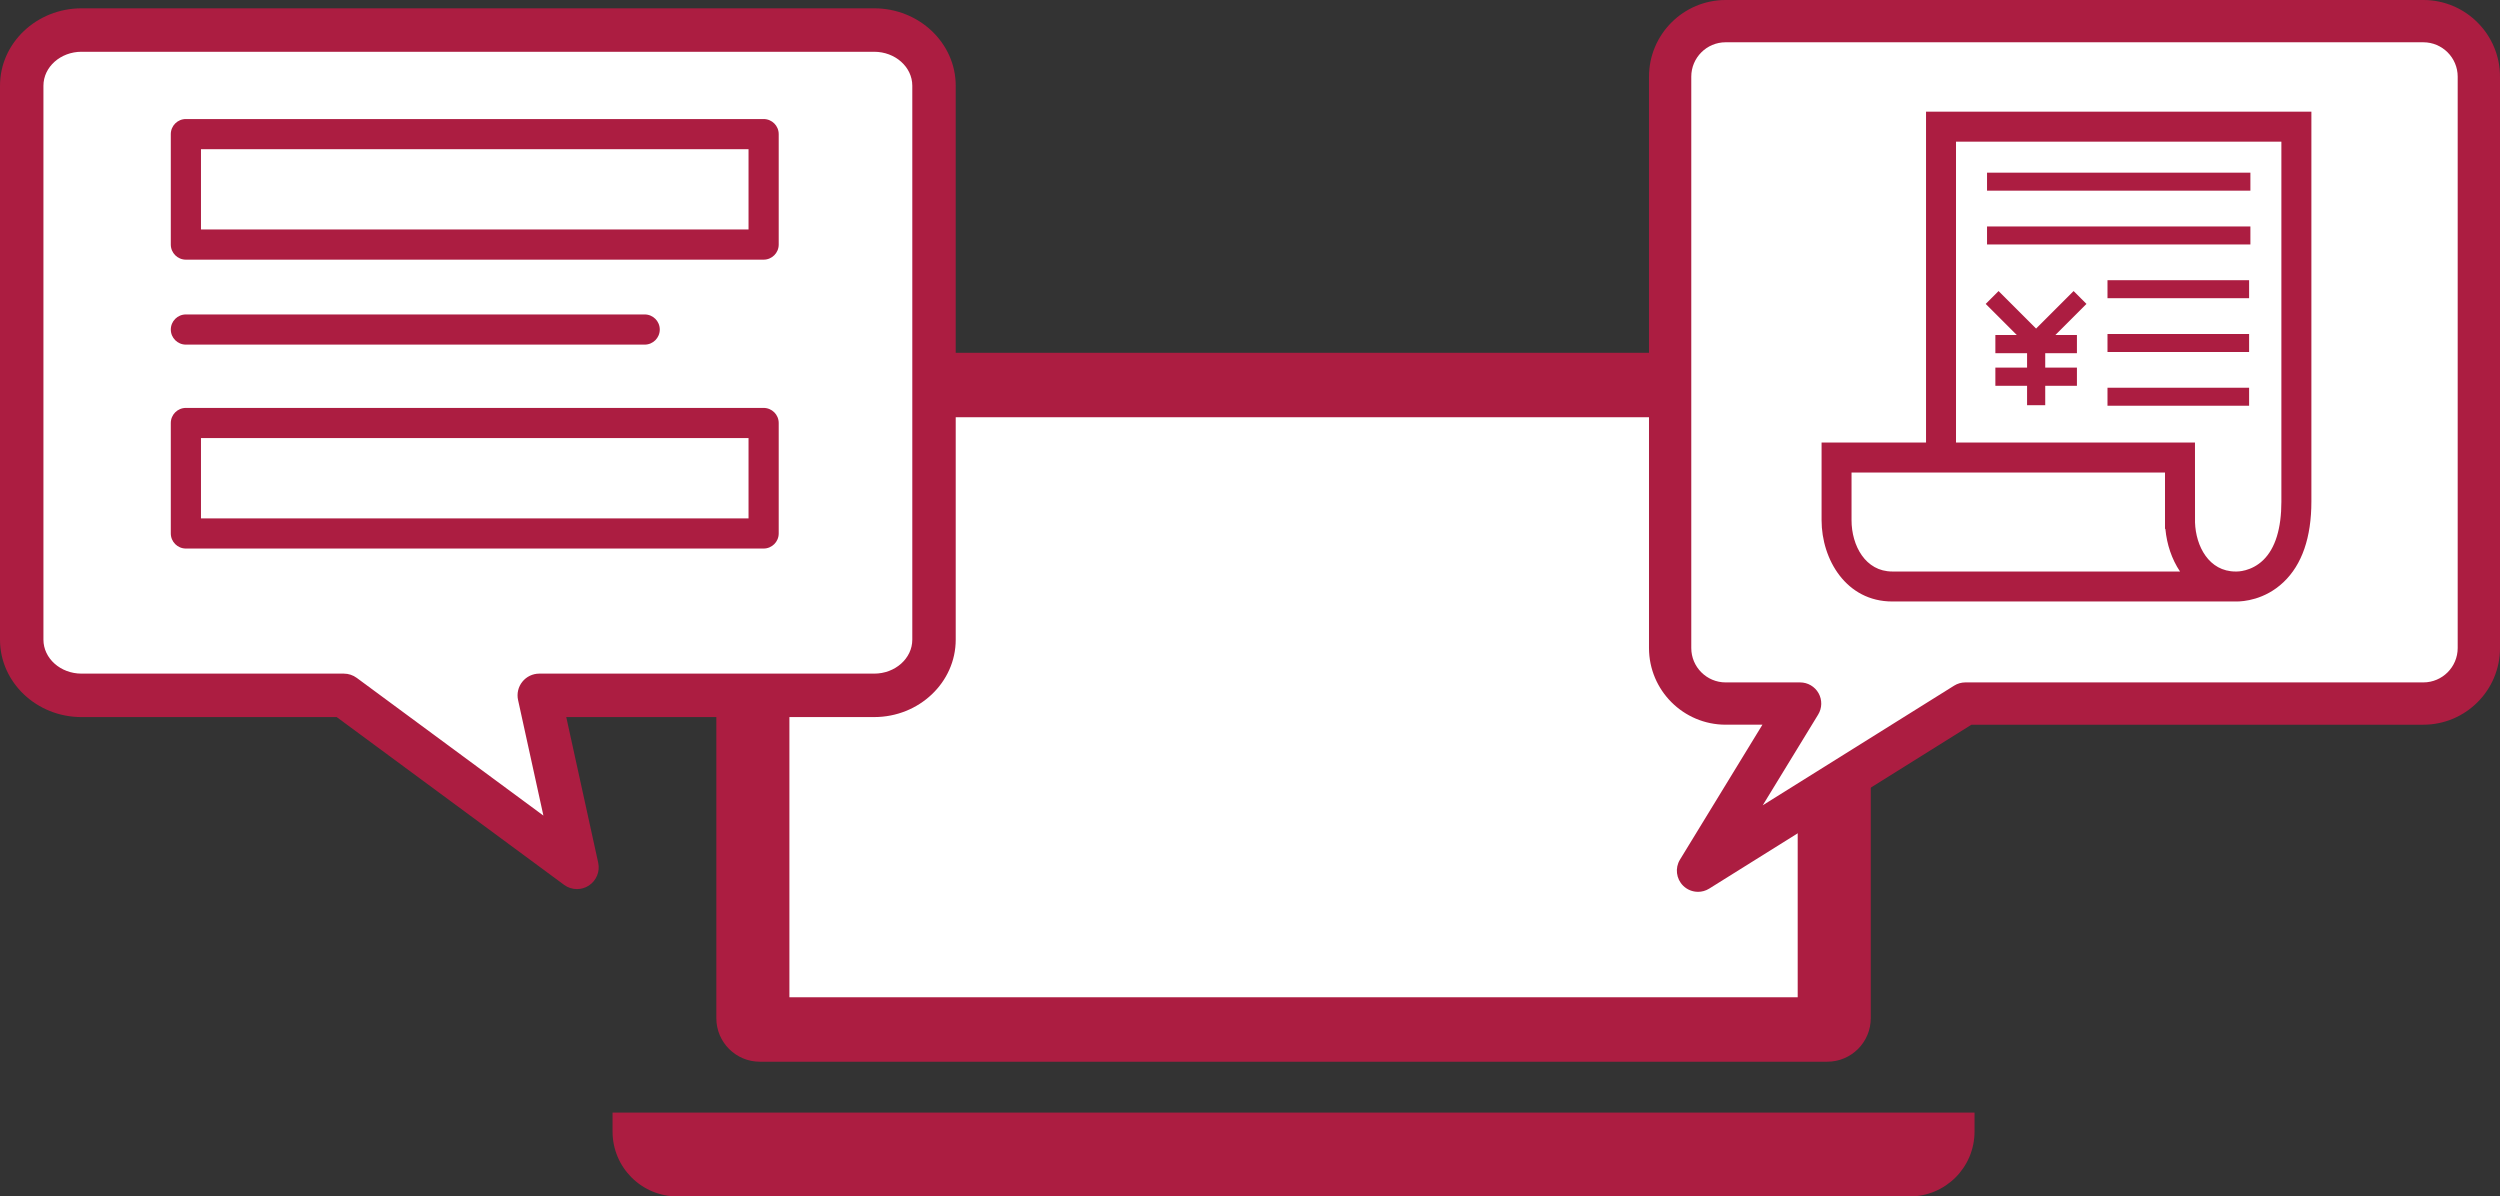
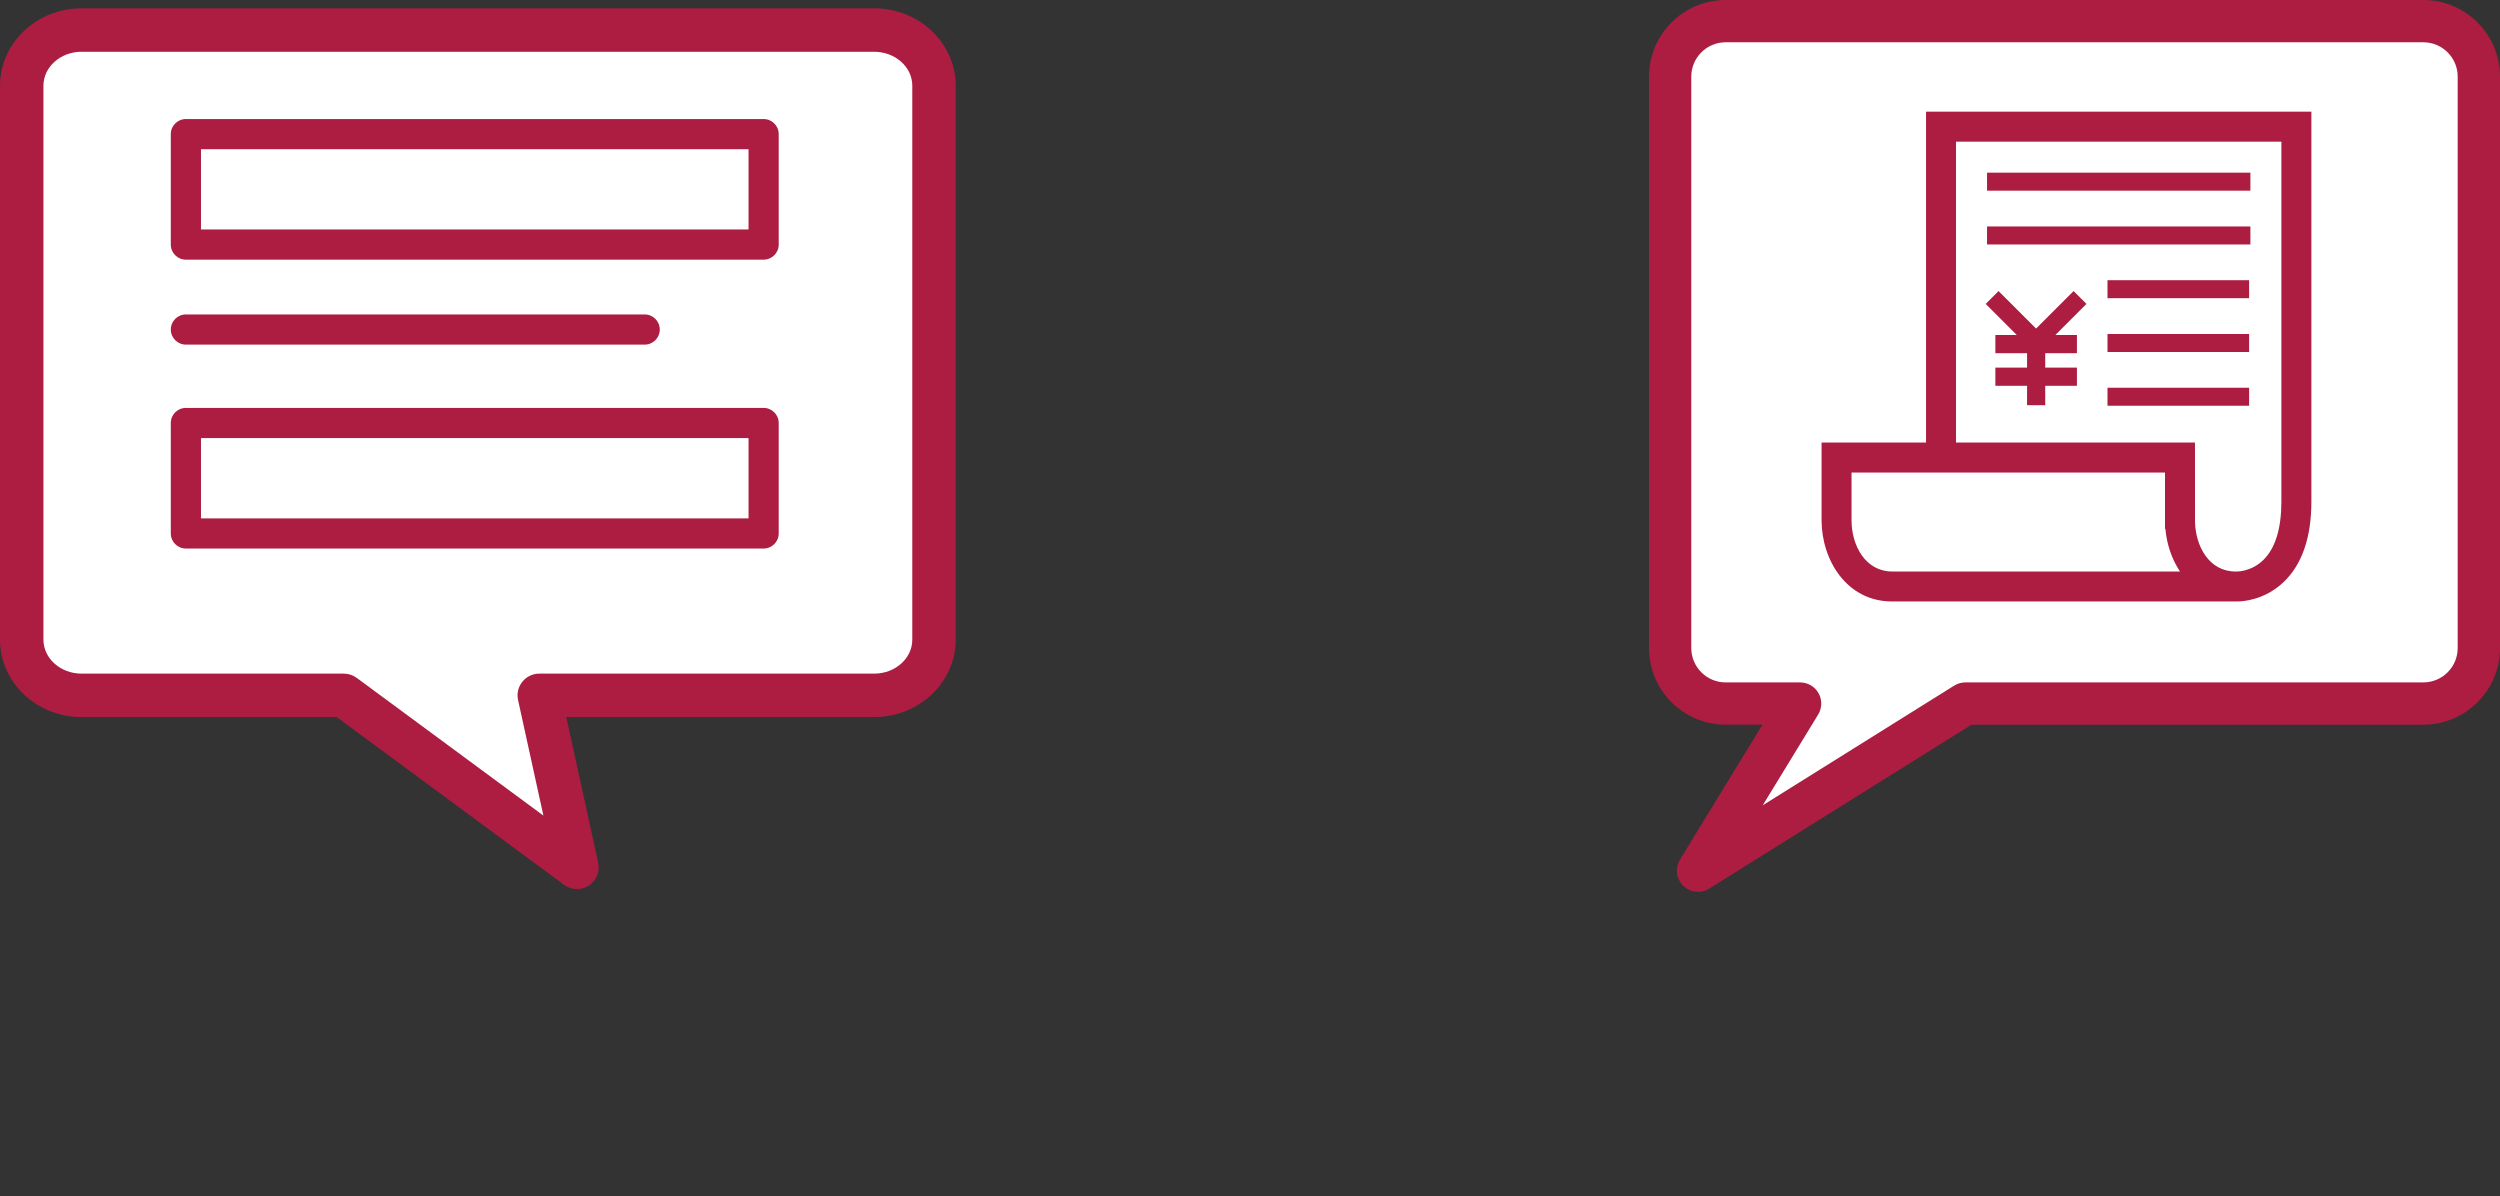
<svg xmlns="http://www.w3.org/2000/svg" id="b" viewBox="0 0 230.287 110.21">
  <rect x="0" y="0" width="230.287" height="110.21" fill="#333333" stroke="none" />
  <rect x="-1162.054" y="-5022.754" width="1920" height="6942.158" fill="none" />
  <path d="m292.602-28.203v160.397h-992.5V-28.203H292.602m4-4h-1000.5v168.397H296.602V-32.203h0Z" fill="#ac1d41" />
-   <path d="m168.317,32.497h-98.324c-2.213,0-4.008,1.795-4.008,4.008v57.286c0,2.213,1.794,4.008,4.008,4.008h98.324c2.213,0,4.008-1.794,4.008-4.008v-57.286c0-2.213-1.794-4.008-4.008-4.008" fill="#ac1d41" />
-   <rect x="72.716" y="38.434" width="92.878" height="53.429" fill="#fff" />
-   <path d="m175.908,110.21H62.402c-3.302,0-5.977-2.676-5.977-5.977v-1.744h125.459v1.744c0,3.301-2.675,5.977-5.977,5.977" fill="#ac1d41" />
  <path d="m223.226,1.948h-64.267c-2.824,0-5.114,2.29-5.114,5.114v52.633c0,2.825,2.29,5.114,5.114,5.114h6.86l-9.408,15.395,24.632-15.395h42.184c2.825,0,5.114-2.289,5.114-5.114V7.061c0-2.823-2.289-5.114-5.114-5.114" fill="#fff" />
  <path d="m156.411,82.15c-.5,0-.995-.193-1.37-.564-.641-.635-.762-1.629-.292-2.399l7.597-12.432h-3.388c-3.893,0-7.061-3.167-7.061-7.061V7.062c0-3.894,3.168-7.062,7.061-7.062h64.268c3.893,0,7.061,3.168,7.061,7.062v52.633c0,3.894-3.168,7.061-7.061,7.061h-41.627l-24.156,15.099c-.318.199-.677.296-1.032.296Zm2.547-78.256c-1.747,0-3.166,1.42-3.166,3.167v52.633c0,1.746,1.419,3.166,3.166,3.166h6.86c.705,0,1.354.38,1.699.995.343.614.33,1.367-.038,1.968l-5.106,8.357,17.635-11.024c.31-.193.667-.296,1.032-.296h42.184c1.747,0,3.166-1.42,3.166-3.166V7.062c0-1.747-1.419-3.167-3.166-3.167h-64.268Z" fill="#ac1d41" />
  <path d="m207.295,15.905h-24.26v1.657h24.26v-1.657Zm0,4.954h-24.26v1.657h24.26v-1.657Zm-13.164,6.61h13.045v-1.657h-13.045v1.657Zm0,4.953h13.045v-1.657h-13.045v1.657Zm0,4.954h13.045v-1.657h-13.045v1.657Zm-16.715-27.09v30.479h-9.622v7.152c0,3.63,2.28,7.489,6.506,7.489h31.614c.028.001.062.001.105.001.598,0,2.592-.132,4.329-1.783,1.702-1.616,2.565-4.115,2.565-7.431V10.286h-35.496Zm-3.116,42.358c-2.458,0-3.746-2.377-3.746-4.727v-4.392h28.875v5.173l.038.044c.128,1.394.582,2.767,1.345,3.902h-26.513Zm35.85-6.451c0,2.502-.562,4.318-1.67,5.396-1.1,1.071-2.404,1.062-2.486,1.057-.021-.001-.039.003-.058.003v-.004c-2.467,0-3.669-2.34-3.742-4.515l-.004-7.364h-22.013V13.048h29.972v33.145Zm-26.347-15.332v1.674h2.92v1.327h-2.92v1.675h2.92v1.787h1.673v-1.787h2.92v-1.675h-2.92v-1.327h2.92v-1.674h-1.988l2.866-2.866-1.184-1.184-3.456,3.456-3.456-3.456-1.184,1.184,2.866,2.866h-1.979Z" fill="#ac1d41" />
  <path d="m86.036,17.214V7.895c0-2.833-2.467-5.128-5.509-5.128H7.512c-3.043,0-5.51,2.295-5.51,5.128v51.03c0,2.833,2.467,5.128,5.51,5.128h26.869l17.915,13.799-2.621-13.799h30.852c3.042,0,5.509-2.295,5.509-5.128V17.214Z" fill="#fff" />
  <path d="m53.149,81.899c-.418,0-.836-.131-1.188-.391l-20.946-15.454H7.511c-4.142,0-7.511-3.198-7.511-7.129V7.896C0,3.964,3.37.766,7.511.766h73.015c4.141,0,7.51,3.198,7.51,7.129v51.029c0,3.931-3.37,7.129-7.51,7.129h-28.365l2.942,13.415c.179.814-.167,1.654-.865,2.107-.332.215-.711.323-1.089.323ZM7.511,4.768c-1.935,0-3.51,1.402-3.51,3.127v51.029c0,1.725,1.574,3.127,3.51,3.127h24.161c.428,0,.844.137,1.188.391l17.195,12.686-2.334-10.648c-.13-.593.016-1.211.396-1.682.379-.472.953-.747,1.558-.747h30.852c1.934,0,3.509-1.402,3.509-3.127V7.896c0-1.725-1.574-3.127-3.509-3.127H7.511Z" fill="#ac1d41" />
  <path d="m59.385,31.745H17.124c-.767,0-1.39-.622-1.39-1.39s.622-1.39,1.39-1.39h42.261c.767,0,1.39.622,1.39,1.39s-.622,1.39-1.39,1.39Z" fill="#ac1d41" />
  <path d="m70.341,23.919H17.123c-.767,0-1.39-.622-1.39-1.39v-10.174c0-.767.622-1.39,1.39-1.39h53.218c.767,0,1.39.622,1.39,1.39v10.174c0,.767-.622,1.39-1.39,1.39Zm-51.829-2.779h50.439v-7.395H18.513v7.395Z" fill="#ac1d41" />
  <path d="m70.341,50.529H17.123c-.767,0-1.39-.622-1.39-1.39v-10.174c0-.767.622-1.39,1.39-1.39h53.218c.767,0,1.39.622,1.39,1.39v10.174c0,.767-.622,1.39-1.39,1.39Zm-51.829-2.779h50.439v-7.395H18.513v7.395Z" fill="#ac1d41" />
</svg>